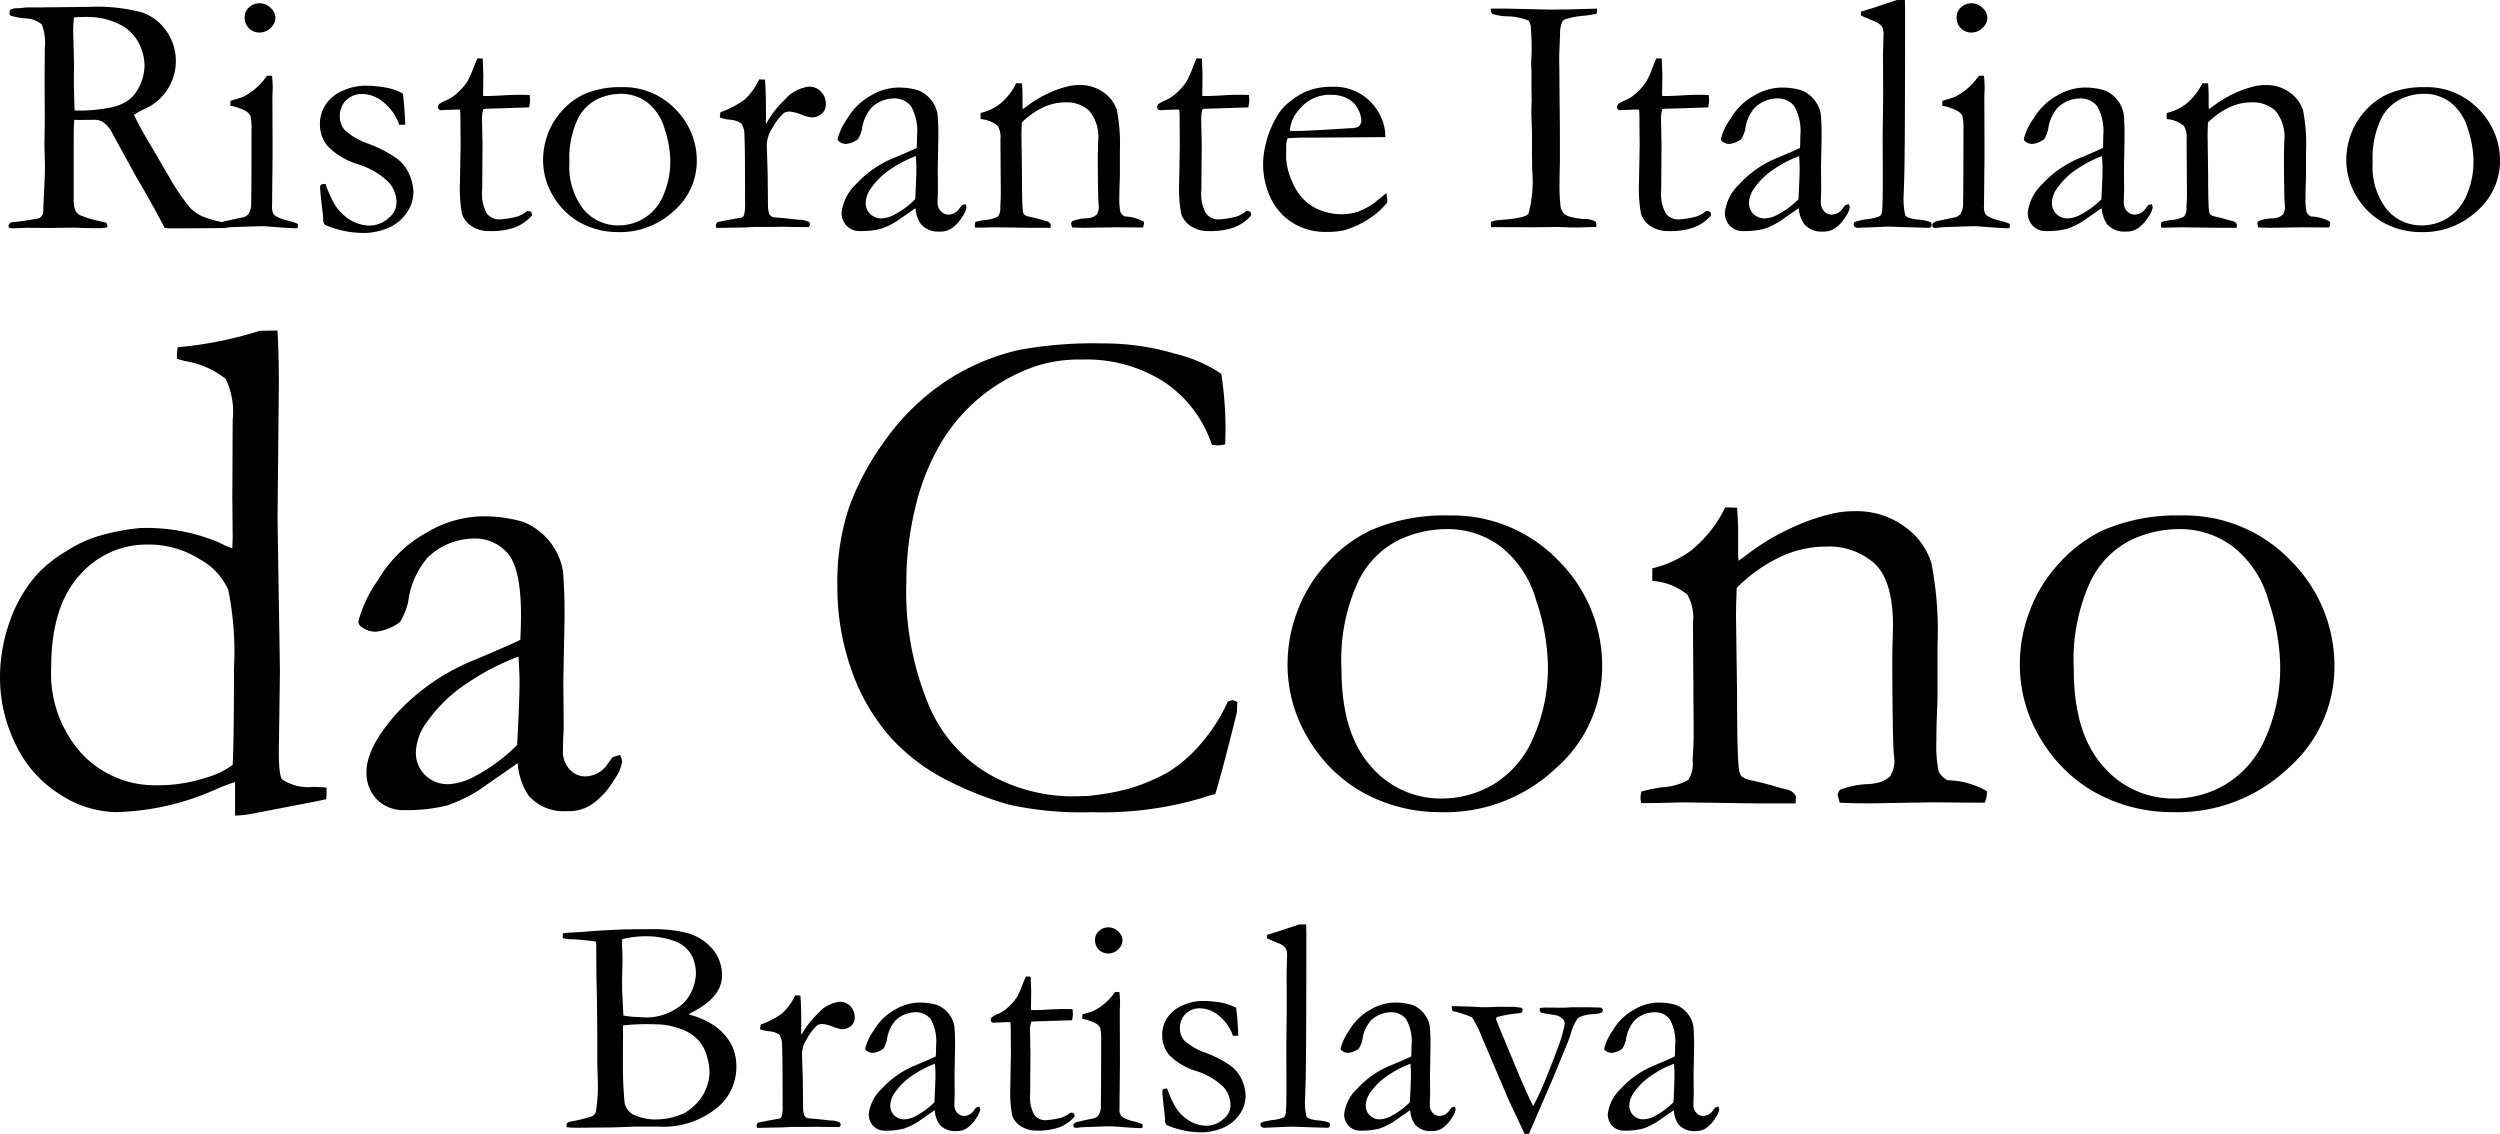
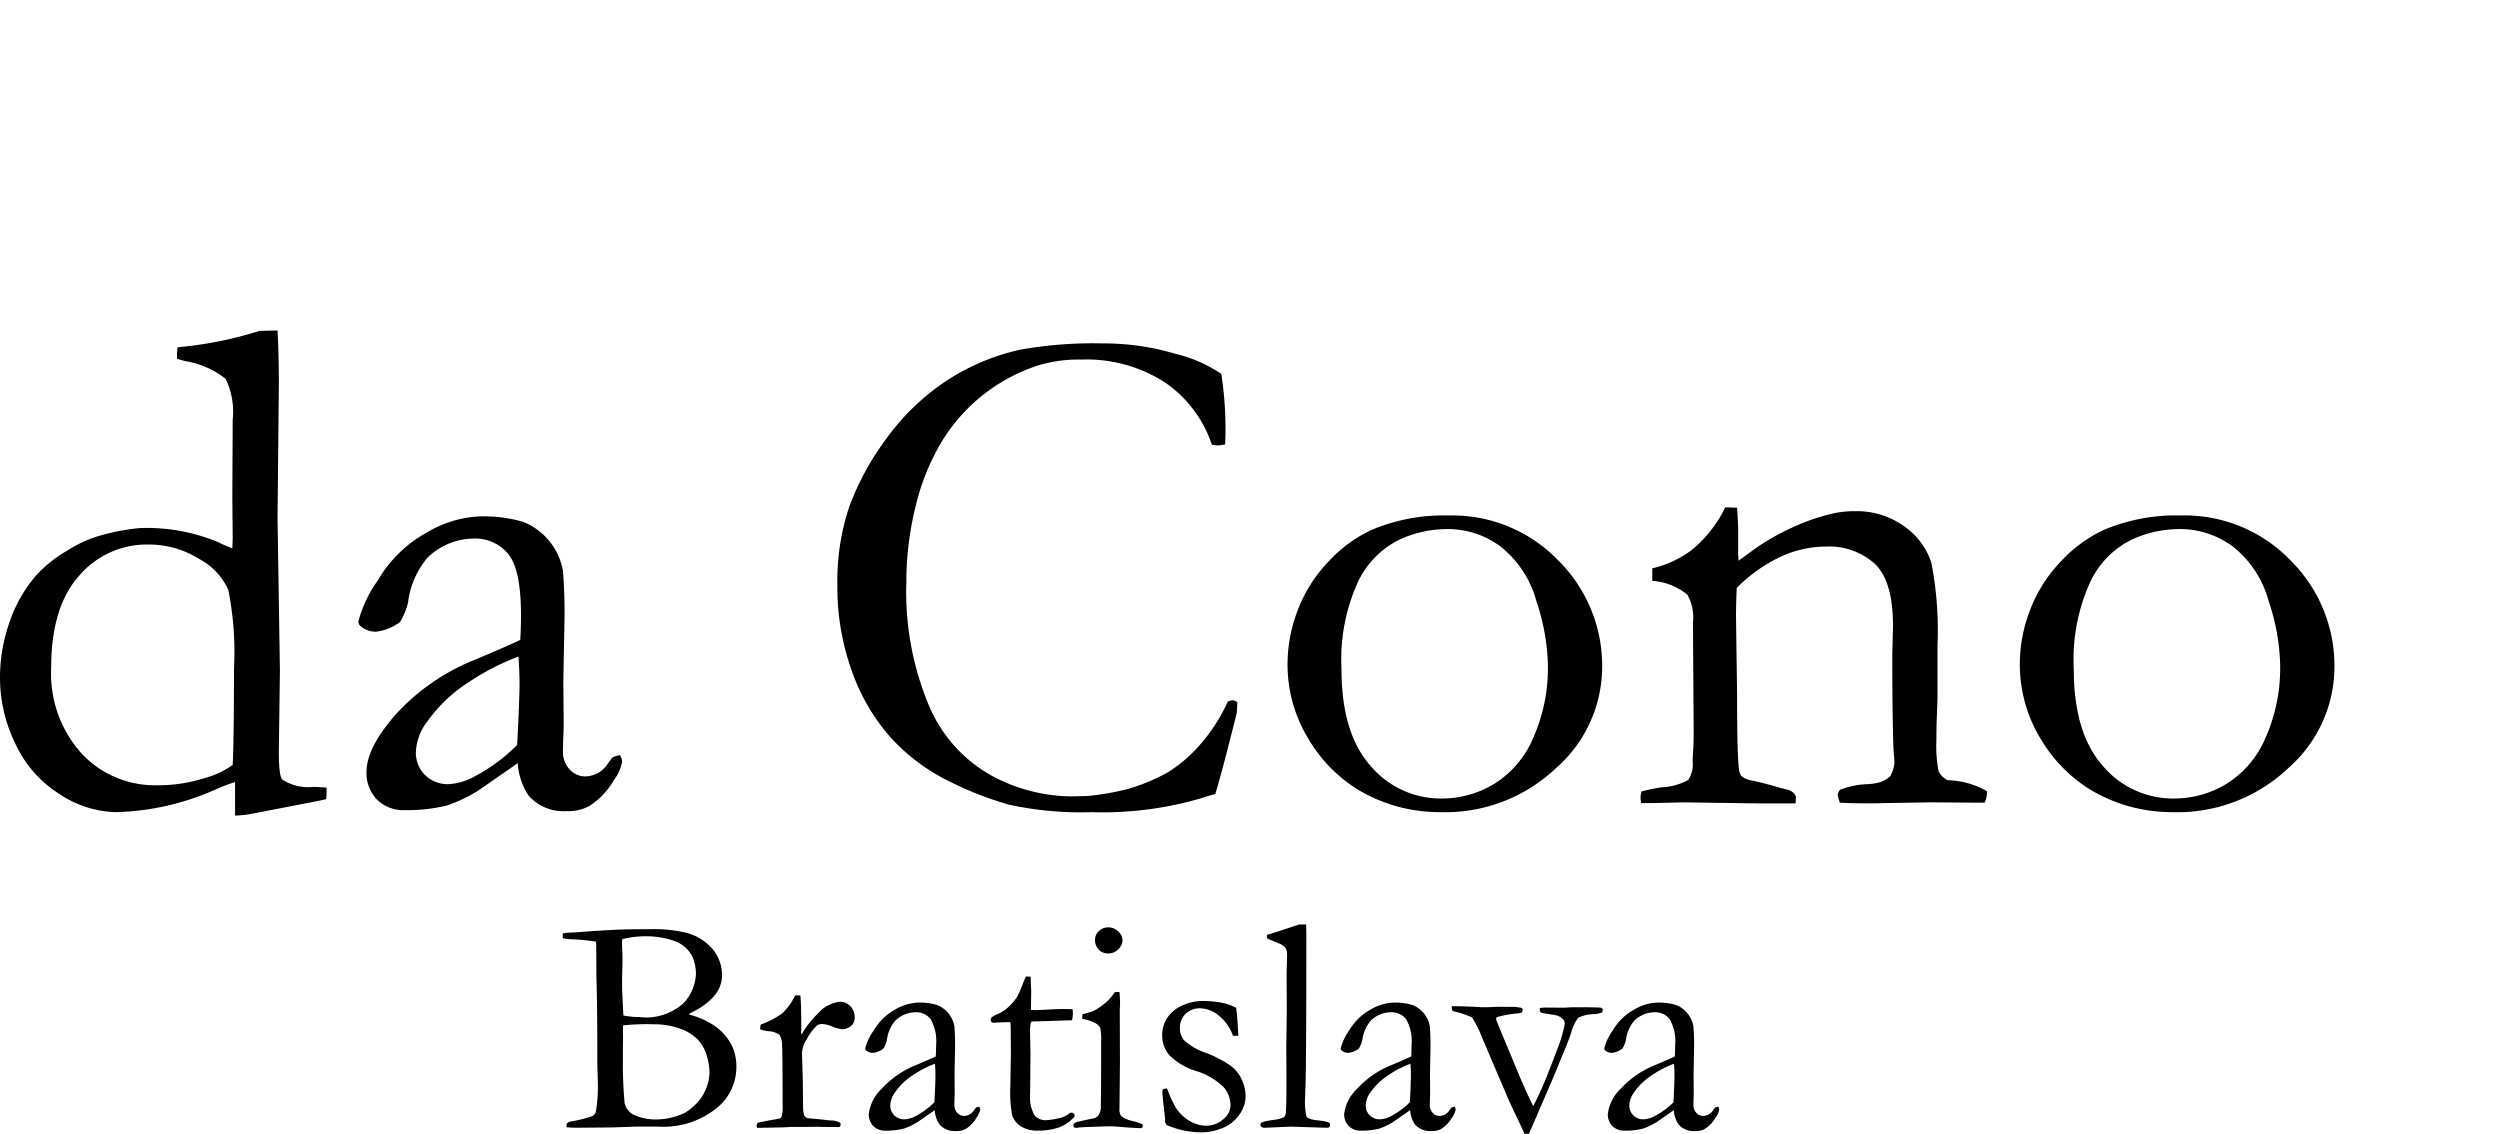
<svg xmlns="http://www.w3.org/2000/svg" viewBox="0 0 165.617 75.111">
  <title>da cono</title>
  <g id="Layer_2" data-name="Layer 2">
    <g id="Layer_1-2" data-name="Layer 1">
-       <path d="M128.666,7.008l.012-.329c.492-.143.755-.228.793-.248a4.131,4.131,0,0,0,1.61-1.397,1.341,1.341,0,0,1,.216-.023l.136.012c.031.364.043.627.043.793,0,.039-.004.209-.019.511v.599l.011,3.266-.035,3.459a.864.864,0,0,0,.135.584,2.231,2.231,0,0,0,.875.368,6.008,6.008,0,0,1,.677.216.332.332,0,0,1,.035.136.385.385,0,0,1-.058.17c-.294-.008-.67-.027-1.134-.058-.627-.054-1.041-.081-1.246-.081-.097,0-.7.019-1.815.058a5.77,5.77,0,0,0-.654.058.749.749,0,0,1-.182-.035.245.245,0,0,1-.058-.135c0-.108.073-.19.217-.252.027-.015.414-.1,1.157-.259a.739.739,0,0,0,.476-.228,1.205,1.205,0,0,0,.19-.758q.023-.871.023-4.783a4.229,4.229,0,0,0-.066-.975.884.884,0,0,0-.302-.313,3.291,3.291,0,0,0-1.037-.356m.952-5.874a.859.859,0,0,1,.29-.646.996.996,0,0,1,.697-.271,1.019,1.019,0,0,1,.735.306.908.908,0,0,1,.317.658.923.923,0,0,1-.317.665,1.023,1.023,0,0,1-.735.31.957.957,0,0,1-.704-.283A.995.995,0,0,1,129.618,1.134Zm-6.338-.112V.774c.213-.07.449-.139.704-.217.379-.12.936-.306,1.679-.557h.53q.012.545.012.627,0,9.305-.054,11.098c-.023.701-.035,1.076-.035,1.122a4.824,4.824,0,0,0,.1,1.417c.093.135.368.232.832.282a3.043,3.043,0,0,1,.824.159.161.161,0,0,1,.089.159.245.245,0,0,1-.05.178.28.28,0,0,1-.186.05c-.054,0-.449-.012-1.192-.035l-1.486-.046-1.904.081a.36.36,0,0,1-.271-.07.188.188,0,0,1-.07-.159.192.192,0,0,1,.074-.163,4.3,4.3,0,0,1,.816-.178,2.885,2.885,0,0,0,.852-.209.556.556,0,0,0,.143-.379c.027-.271.043-1.041.043-2.302L124.719,9.024l.035-2.697-.011-2.697.035-1.327a1.031,1.031,0,0,0-.124-.573,1.273,1.273,0,0,0-.534-.344C123.713,1.219,123.43,1.099,123.279,1.021Zm-4.137,12.178c.05-.96.077-1.637.077-2.032,0-.205-.012-.48-.035-.828a7.792,7.792,0,0,0-1.61.828,4.809,4.809,0,0,0-1.347,1.281,1.742,1.742,0,0,0-.364.987,1.008,1.008,0,0,0,.298.739,1.05,1.05,0,0,0,.755.294,1.986,1.986,0,0,0,.851-.251A5.711,5.711,0,0,0,119.142,13.2Zm3.332.329a.54.54,0,0,1,.066.213,1.423,1.423,0,0,1-.271.6,2.416,2.416,0,0,1-.782.828,1.378,1.378,0,0,1-.747.17,1.496,1.496,0,0,1-1.227-.499,2.118,2.118,0,0,1-.352-1.053l-1.27.882a4.985,4.985,0,0,1-1.017.488,5.368,5.368,0,0,1-1.362.151,1.206,1.206,0,0,1-.913-.348,1.23,1.23,0,0,1-.333-.89,3.089,3.089,0,0,1,.956-1.869,6.976,6.976,0,0,1,2.605-1.78c.77-.325,1.242-.534,1.416-.623.015-.251.023-.522.023-.816a3.351,3.351,0,0,0-.403-1.95,1.387,1.387,0,0,0-1.153-.511,2.171,2.171,0,0,0-1.463.611,2.732,2.732,0,0,0-.635,1.451,2.3,2.3,0,0,1-.259.634,1.574,1.574,0,0,1-.782.317.738.738,0,0,1-.453-.147.218.218,0,0,1-.116-.182,3.995,3.995,0,0,1,.631-1.331,4.146,4.146,0,0,1,1.587-1.552,3.647,3.647,0,0,1,1.671-.518,4.489,4.489,0,0,1,1.451.178,2.1,2.1,0,0,1,1.281,1.583,17.192,17.192,0,0,1,.047,1.776l-.035,1.803.012,1.316q0,.261-.012.441-.011.331-.012.487a.842.842,0,0,0,.217.604.678.678,0,0,0,.511.225.889.889,0,0,0,.735-.43l.136-.182A.948.948,0,0,1,122.474,13.529Zm-12.743-9.663.352.012.042,1.08-.019,1.393c.143.008.232.011.271.011.197,0,.569-.015,1.122-.046q.534-.035,1.021-.035c.151,0,.376.004.677.012.015.151.023.275.023.364a2.626,2.626,0,0,1-.066.464h-.193l-1.757.058-.874.023-.205.023a2.219,2.219,0,0,0-.089.658l.035,1.699-.023,2.991a2.725,2.725,0,0,0,.306,1.567,1.035,1.035,0,0,0,.886.395,6.122,6.122,0,0,0,1.111-.182,1.991,1.991,0,0,0,.67-.371h.101a.212.212,0,0,1,.163.062.218.218,0,0,1,.062.162l-.008.081a2.955,2.955,0,0,1-1.118.778,4.711,4.711,0,0,1-1.672.244,2.079,2.079,0,0,1-1.219-.34,1.53,1.53,0,0,1-.619-.805,9.34,9.34,0,0,1-.135-2.031l.046-2.55L108.609,8.358V7.902c0-.209-.008-.422-.023-.635l-.194-.011-.929.035-.089.011a.291.291,0,0,1-.19-.054.179.179,0,0,1-.062-.139.299.299,0,0,1,.085-.221,2.386,2.386,0,0,1,.515-.267,2.703,2.703,0,0,0,.689-.468,3.87,3.87,0,0,0,.662-.767,6.765,6.765,0,0,0,.387-.863C109.58,4.214,109.669,3.997,109.731,3.866Zm-10.974,10.839a1.819,1.819,0,0,1,.511-.124c1.157-.077,1.819-.213,1.985-.414a8.3,8.3,0,0,0,.248-2.906l-.012-1.192V8.823l-.046-1.374.023-.805-.012-.882V4.717l-.023-.465.023-.588c.008-.135.012-.294.012-.476,0-.476-.023-.979-.066-1.509a1.502,1.502,0,0,0-.128-.306,3.844,3.844,0,0,0-1.355-.29A3.58,3.58,0,0,1,98.857.921c-.058-.046-.093-.163-.1-.352h.952l3.003.066c.774,0,1.8-.02,3.084-.066a2.418,2.418,0,0,1-.023.341,7.483,7.483,0,0,1-.758.124,5.855,5.855,0,0,0-1.316.24.368.368,0,0,0-.213.19,1.838,1.838,0,0,0-.136.762l-.058,1.463L103.338,8.73v1.997c-.015.627-.023,1.052-.023,1.281a12.275,12.275,0,0,0,.062,1.621.95.95,0,0,0,.213.503,1.064,1.064,0,0,0,.507.244,4.33,4.33,0,0,0,.817.135,1.401,1.401,0,0,1,.805.182,1.126,1.126,0,0,1,.035.252v.089q-1.033.035-1.521.035-.285,0-1.01-.035l-1.563.023-2.663-.011H98.78Zm-13.308-6.029h.53q.58,0,3.448-.182a1.393,1.393,0,0,0,.553-.093.588.588,0,0,0,.205-.383,1.8,1.8,0,0,0-.225-.801,1.576,1.576,0,0,0-.7-.693,2.339,2.339,0,0,0-1.091-.244,2.565,2.565,0,0,0-2.109.987A2.268,2.268,0,0,0,85.449,8.676Zm6.323.406-4.543.035h-.863q-.522,0-1.068.046a2.047,2.047,0,0,0-.101.464l.012.112V9.852l-.012.557a4.448,4.448,0,0,0,.437,1.695,3.352,3.352,0,0,0,1.246,1.529,3.809,3.809,0,0,0,2.024.561,3.958,3.958,0,0,0,1.033-.159,5.16,5.16,0,0,0,1.087-.577l.816-.669.066.453c0,.054-.004.112-.008.171A4.985,4.985,0,0,1,90.607,14.546a6.166,6.166,0,0,1-1.591.716,5.647,5.647,0,0,1-1.269.101,4.047,4.047,0,0,1-1.586-.329A3.867,3.867,0,0,1,84.342,13.432,5.142,5.142,0,0,1,83.68,10.75a5.753,5.753,0,0,1,.186-1.281,6.651,6.651,0,0,1,.673-1.668,3.342,3.342,0,0,1,.805-.987,5.247,5.247,0,0,1,1.192-.758,4.411,4.411,0,0,1,1.71-.306,3.351,3.351,0,0,1,3.08,1.699,3.087,3.087,0,0,1,.445,1.474Zm-12.503-5.216.352.012L79.664,4.957l-.019,1.393c.143.008.232.011.271.011.197,0,.569-.015,1.122-.046q.534-.035,1.021-.035c.151,0,.375.004.677.012.015.151.023.275.023.364a2.626,2.626,0,0,1-.066.464h-.193l-1.757.058-.874.023-.205.023a2.22,2.22,0,0,0-.089.658l.035,1.699-.023,2.991a2.726,2.726,0,0,0,.306,1.567,1.035,1.035,0,0,0,.886.395,6.122,6.122,0,0,0,1.111-.182,1.992,1.992,0,0,0,.67-.371h.101a.212.212,0,0,1,.162.062.217.217,0,0,1,.062.162l-.008.081a2.958,2.958,0,0,1-1.118.778,4.712,4.712,0,0,1-1.672.244,2.078,2.078,0,0,1-1.219-.34,1.53,1.53,0,0,1-.619-.805,9.337,9.337,0,0,1-.135-2.031l.046-2.55-.012-1.223V7.902c0-.209-.008-.422-.023-.635l-.194-.011-.929.035-.089.011a.291.291,0,0,1-.19-.054.179.179,0,0,1-.062-.139.298.298,0,0,1,.085-.221,2.375,2.375,0,0,1,.515-.267,2.709,2.709,0,0,0,.689-.468,3.872,3.872,0,0,0,.662-.767,6.749,6.749,0,0,0,.387-.863C79.118,4.214,79.207,3.997,79.269,3.866Zm-14.662,10.839a6.516,6.516,0,0,1,.658-.136,1.943,1.943,0,0,0,.855-.236.922.922,0,0,0,.143-.627l.023-.406c.008-.151.012-.344.012-.576l-.023-3.483a1.5,1.5,0,0,0-.182-.906,2.002,2.002,0,0,0-1.134-.445V7.484a3.433,3.433,0,0,0,1.269-.588,4.066,4.066,0,0,0,1.092-1.385l.383.012c.023.356.035.607.035.758v.751l.011.205c.089-.062.198-.139.317-.228A7.228,7.228,0,0,1,69.459,6.176,6.554,6.554,0,0,1,70.729,5.727a3.121,3.121,0,0,1,.793-.093,2.608,2.608,0,0,1,1.602.499,2.279,2.279,0,0,1,.867,1.176,11.559,11.559,0,0,1,.197,2.678V11.702c0,.046-.008.197-.016.453-.011.256-.019.553-.019.886a4.285,4.285,0,0,0,.07,1.006.638.638,0,0,0,.294.294,2.7,2.7,0,0,1,1.269.352v.093a.78.78,0,0,1-.07.283h-.213L74.006,15.057l-1.474.023c-.542.016-1.045.012-1.505-.012l-.07-.24a.367.367,0,0,1,.078-.178,2.71,2.71,0,0,1,.863-.182A1.832,1.832,0,0,0,72.35,14.399a1.189,1.189,0,0,0,.306-.182,1.052,1.052,0,0,0,.139-.453c0-.054-.008-.159-.023-.317-.023-.348-.039-1.211-.046-2.596v-.588l.023-.909a2.732,2.732,0,0,0-.588-2.016,2.211,2.211,0,0,0-1.579-.557,3.494,3.494,0,0,0-1.486.337,4.967,4.967,0,0,0-1.405,1.002q-.023.545-.023.929l.035,2.507q0,1.962.058,2.403a.531.531,0,0,0,.078.248.72.72,0,0,0,.364.147c.182.038.391.093.631.159.236.07.395.112.468.128a.414.414,0,0,1,.306.224l-.012.228h-1.188L65.957,15.057c-.569.015-.925.023-1.076.023H64.595l-.019-.147A1.041,1.041,0,0,1,64.607,14.705Zm-3.978-1.505c.05-.96.077-1.637.077-2.032,0-.205-.012-.48-.035-.828a7.78,7.78,0,0,0-1.61.828,4.808,4.808,0,0,0-1.347,1.281,1.741,1.741,0,0,0-.364.987,1.007,1.007,0,0,0,.298.739,1.05,1.05,0,0,0,.754.294,1.987,1.987,0,0,0,.852-.251A5.712,5.712,0,0,0,60.629,13.2Zm3.332.329a.546.546,0,0,1,.066.213,1.424,1.424,0,0,1-.271.6,2.417,2.417,0,0,1-.782.828,1.378,1.378,0,0,1-.747.17A1.495,1.495,0,0,1,61,14.84a2.117,2.117,0,0,1-.352-1.053l-1.269.882a4.991,4.991,0,0,1-1.018.488,5.367,5.367,0,0,1-1.362.151,1.207,1.207,0,0,1-.913-.348,1.231,1.231,0,0,1-.333-.89,3.089,3.089,0,0,1,.956-1.869A6.977,6.977,0,0,1,59.313,10.421c.77-.325,1.242-.534,1.416-.623.015-.251.023-.522.023-.816a3.352,3.352,0,0,0-.402-1.95,1.388,1.388,0,0,0-1.153-.511,2.172,2.172,0,0,0-1.463.611A2.734,2.734,0,0,0,57.099,8.583a2.29,2.29,0,0,1-.259.634,1.572,1.572,0,0,1-.782.317.739.739,0,0,1-.453-.147.218.218,0,0,1-.116-.182,4.003,4.003,0,0,1,.631-1.331,4.146,4.146,0,0,1,1.587-1.552,3.646,3.646,0,0,1,1.672-.518A4.491,4.491,0,0,1,60.83,5.982a2.101,2.101,0,0,1,1.281,1.583,17.249,17.249,0,0,1,.047,1.776l-.035,1.803.012,1.316q0,.261-.012.441-.012.331-.012.487a.842.842,0,0,0,.217.604.678.678,0,0,0,.511.225.889.889,0,0,0,.735-.43l.135-.182A.949.949,0,0,1,63.96,13.529ZM47.464,15.103l-.046-.147a.525.525,0,0,1,.104-.24l.67-.135.94-.17a.332.332,0,0,0,.159-.159,3.055,3.055,0,0,0,.066-.875q0-3.854-.042-4.446a1.319,1.319,0,0,0-.205-.755,1.619,1.619,0,0,0-.817-.252,2.567,2.567,0,0,1-.611-.147l.046-.34a6.593,6.593,0,0,0,1.598-.836,4.352,4.352,0,0,0,.964-1.339l.383.012c.046.375.07,1.215.07,2.515l-.012.194a1.568,1.568,0,0,0,.023.216A6.533,6.533,0,0,1,51.829,6.76l.259-.263a1.699,1.699,0,0,1,.31-.283,2.696,2.696,0,0,1,1.176-.476,1.084,1.084,0,0,1,.816.333,1.151,1.151,0,0,1,.317.824.789.789,0,0,1-.224.6A1.01,1.01,0,0,1,53.779,7.778a2.618,2.618,0,0,1-.716-.194,2.692,2.692,0,0,0-.7-.189.717.717,0,0,0-.445.101,3.905,3.905,0,0,0-.77,1.022,2.095,2.095,0,0,0-.352,1.064l.058,1.869.023,2.244a1.818,1.818,0,0,0,.089.499.684.684,0,0,0,.228.194c.817.069,1.3.116,1.451.147.104.008.186.015.24.023a1.413,1.413,0,0,1,.677.135.186.186,0,0,1,.104.17.324.324,0,0,1-.093.182l-1.258-.012-.476-.012-.693.012h-1.157l-.623.035Zm-6.474-.17a3.266,3.266,0,0,0,1.66-.464,3.217,3.217,0,0,0,1.277-1.494,5.574,5.574,0,0,0,.476-2.372,6.924,6.924,0,0,0-.371-2.055,3.381,3.381,0,0,0-1.134-1.749A2.856,2.856,0,0,0,41.102,6.215a3.657,3.657,0,0,0-1.525.352,2.901,2.901,0,0,0-1.316,1.347,6.06,6.06,0,0,0-.538,2.837,4.598,4.598,0,0,0,.937,3.123A2.976,2.976,0,0,0,40.99,14.933Zm-5.011-4.423a4.834,4.834,0,0,1,.321-1.649,4.629,4.629,0,0,1,.983-1.575A4.507,4.507,0,0,1,38.676,6.249a5.999,5.999,0,0,1,2.519-.476,4.758,4.758,0,0,1,3.541,1.451,4.807,4.807,0,0,1,1.424,3.491,4.369,4.369,0,0,1-1.494,3.235,5.219,5.219,0,0,1-3.769,1.424,5.125,5.125,0,0,1-2.651-.735,4.798,4.798,0,0,1-1.598-1.644A4.632,4.632,0,0,1,35.978,10.51ZM31.625,3.866l.352.012L32.02,4.957l-.019,1.393c.143.008.232.011.271.011.197,0,.569-.015,1.122-.046q.534-.035,1.021-.035c.151,0,.376.004.677.012.016.151.023.275.023.364a2.653,2.653,0,0,1-.066.464h-.193l-1.757.058-.874.023-.205.023a2.212,2.212,0,0,0-.089.658l.035,1.699-.023,2.991a2.726,2.726,0,0,0,.306,1.567,1.035,1.035,0,0,0,.886.395,6.118,6.118,0,0,0,1.11-.182,1.994,1.994,0,0,0,.67-.371H35.015a.212.212,0,0,1,.163.062.217.217,0,0,1,.062.162l-.008.081a2.957,2.957,0,0,1-1.119.778,4.71,4.71,0,0,1-1.671.244,2.079,2.079,0,0,1-1.219-.34,1.53,1.53,0,0,1-.619-.805,9.344,9.344,0,0,1-.136-2.031l.047-2.55-.012-1.223V7.902c0-.209-.008-.422-.023-.635l-.194-.011-.929.035-.089.011a.29.29,0,0,1-.189-.054.18.18,0,0,1-.062-.139.298.298,0,0,1,.085-.221,2.378,2.378,0,0,1,.515-.267,2.708,2.708,0,0,0,.689-.468,3.881,3.881,0,0,0,.662-.767,6.824,6.824,0,0,0,.387-.863C31.474,4.214,31.563,3.997,31.625,3.866ZM21.56,12.189a8.446,8.446,0,0,0,.634,1.393,3.172,3.172,0,0,0,1.03,1.002,2.499,2.499,0,0,0,1.304.36,1.94,1.94,0,0,0,1.281-.557,1.281,1.281,0,0,0,.456-.975,2.04,2.04,0,0,0-.534-1.359,5.124,5.124,0,0,0-2.024-1.176,4.677,4.677,0,0,1-2.001-1.196,2.245,2.245,0,0,1-.511-1.451,2.287,2.287,0,0,1,.418-1.358A2.58,2.58,0,0,1,22.771,5.982a3.61,3.61,0,0,1,1.362-.302,7.706,7.706,0,0,1,1.443.124,3.715,3.715,0,0,1,1.107.387c.062.387.108.952.147,1.699l.023.364c-.097.008-.182.012-.248.012h-.159a3.251,3.251,0,0,0-1.041-1.49,2.219,2.219,0,0,0-1.378-.549,1.49,1.49,0,0,0-1.099.414A1.453,1.453,0,0,0,22.512,7.724a1.347,1.347,0,0,0,.34.905,4.575,4.575,0,0,0,1.59.906,8.45,8.45,0,0,1,1.827.948,2.627,2.627,0,0,1,.843,1.06,2.966,2.966,0,0,1,.275,1.188,2.371,2.371,0,0,1-.519,1.463,2.747,2.747,0,0,1-1.292.96,4.147,4.147,0,0,1-1.385.279,6.506,6.506,0,0,1-2.655-.534.443.443,0,0,1-.124-.34c0-.066-.008-.178-.023-.329-.12-1.017-.182-1.625-.182-1.815a.211.211,0,0,1,.058-.178A.55.55,0,0,1,21.56,12.189ZM15.256,7.008l.012-.329c.492-.143.755-.228.794-.248a4.135,4.135,0,0,0,1.61-1.397,1.34,1.34,0,0,1,.217-.023l.135.012c.031.364.043.627.043.793,0,.039-.004.209-.02.511v.599l.012,3.266-.035,3.459a.866.866,0,0,0,.135.584,2.236,2.236,0,0,0,.875.368,6.004,6.004,0,0,1,.677.216.335.335,0,0,1,.035.136.38.38,0,0,1-.058.17c-.294-.008-.669-.027-1.134-.058-.627-.054-1.041-.081-1.246-.081-.097,0-.7.019-1.815.058a5.779,5.779,0,0,0-.654.058.747.747,0,0,1-.182-.035.245.245,0,0,1-.058-.135c0-.108.074-.19.217-.252.027-.015.414-.1,1.157-.259a.739.739,0,0,0,.476-.228,1.206,1.206,0,0,0,.19-.758q.023-.871.023-4.783a4.237,4.237,0,0,0-.066-.975.883.883,0,0,0-.302-.313A3.291,3.291,0,0,0,15.256,7.008Zm.952-5.874a.86.86,0,0,1,.29-.646.997.997,0,0,1,.697-.271,1.019,1.019,0,0,1,.735.306.907.907,0,0,1,.317.658.923.923,0,0,1-.317.665,1.022,1.022,0,0,1-.735.31.958.958,0,0,1-.704-.283A.996.996,0,0,1,16.208,1.134ZM4.94,7.314c.205.008.356.012.453.012a10.739,10.739,0,0,0,1.881-.194,3.092,3.092,0,0,0,1.215-.48A2.527,2.527,0,0,0,9.266,5.657a3.165,3.165,0,0,0,.309-1.358,3.324,3.324,0,0,0-.487-1.633A2.84,2.84,0,0,0,7.827,1.567a4.787,4.787,0,0,0-2.14-.445c-.201,0-.468.012-.793.035-.031.395-.047.697-.047.91L4.905,4.183l-.012.875C4.893,5.646,4.909,6.4,4.94,7.314ZM.722,14.728a16.658,16.658,0,0,0,1.869-.271.596.596,0,0,0,.275-.34v-.124c0-.19.031-.874.089-2.055q.023-.5.023-.975L2.943,9.616l.023-1.532L2.955,5.24l.012-2.039a3.387,3.387,0,0,0-.197-1.579A1.715,1.715,0,0,0,1.685,1.219a4.99,4.99,0,0,1-.964-.174A.194.194,0,0,1,.633.863.975.975,0,0,1,.663.658.937.937,0,0,1,1.186.546c.039,0,.143-.008.314-.027A4.212,4.212,0,0,1,1.979.488h.932l2.98-.031A11.603,11.603,0,0,1,9.436.828,3.304,3.304,0,0,1,11.05,2.094a3.47,3.47,0,0,1-1.587,5.174,6.281,6.281,0,0,0-.588.341A21.833,21.833,0,0,0,9.951,9.57l1.44,2.473A13.842,13.842,0,0,0,12.582,13.749a2.722,2.722,0,0,0,.797.573,6.814,6.814,0,0,0,1.583.429,1.805,1.805,0,0,1,.012.182,1.55,1.55,0,0,1-.012.17c-1.037.015-2.248.023-3.641.023q-.145,0-.406-.023-.807-1.544-1.892-3.39L7.343,8.652a2.046,2.046,0,0,0-.561-.596,1.204,1.204,0,0,0-.584-.12l-.964.012-.317-.012q-.035.366-.035,1.486v3.877A2.037,2.037,0,0,0,4.974,13.9a.724.724,0,0,0,.31.348A6.871,6.871,0,0,0,6.561,14.639l.464.112a.464.464,0,0,1,.089.306,2.626,2.626,0,0,1-.429.058q-1.022,0-1.44-.023c-.143-.008-.259-.012-.352-.012L3.353,15.103,1.844,15.092c-.065,0-.41.012-1.029.035l-.228-.046L.563,14.968C.563,14.898.617,14.821.722,14.728Z" />
-       <path d="M160.447,14.933a3.268,3.268,0,0,0,1.66-.464,3.218,3.218,0,0,0,1.277-1.494,5.571,5.571,0,0,0,.476-2.372,6.91,6.91,0,0,0-.371-2.055,3.38,3.38,0,0,0-1.134-1.749,2.857,2.857,0,0,0-1.795-.585,3.655,3.655,0,0,0-1.525.352,2.9,2.9,0,0,0-1.316,1.347,6.057,6.057,0,0,0-.538,2.837,4.599,4.599,0,0,0,.936,3.123,2.977,2.977,0,0,0,2.33,1.06m-5.011-4.423a4.836,4.836,0,0,1,.321-1.649,4.635,4.635,0,0,1,.983-1.575,4.508,4.508,0,0,1,1.393-1.037,6,6,0,0,1,2.519-.476,4.757,4.757,0,0,1,3.541,1.451,4.806,4.806,0,0,1,1.424,3.491,4.369,4.369,0,0,1-1.494,3.235,5.218,5.218,0,0,1-3.769,1.424,5.123,5.123,0,0,1-2.651-.735,4.793,4.793,0,0,1-1.598-1.644A4.632,4.632,0,0,1,155.436,10.51Zm-12.248,4.195a6.534,6.534,0,0,1,.658-.136,1.945,1.945,0,0,0,.855-.236.922.922,0,0,0,.143-.627l.023-.406c.007-.151.011-.344.011-.576l-.023-3.483a1.502,1.502,0,0,0-.182-.906,2.002,2.002,0,0,0-1.134-.445V7.484a3.436,3.436,0,0,0,1.269-.588,4.068,4.068,0,0,0,1.091-1.385l.383.012c.023.356.035.607.035.758v.751l.012.205c.089-.062.197-.139.317-.228a7.228,7.228,0,0,1,1.393-.832,6.547,6.547,0,0,1,1.269-.449,3.123,3.123,0,0,1,.793-.093,2.607,2.607,0,0,1,1.602.499,2.277,2.277,0,0,1,.867,1.176,11.549,11.549,0,0,1,.197,2.678V11.702c0,.046-.008.197-.015.453-.012.256-.019.553-.019.886a4.298,4.298,0,0,0,.07,1.006.639.639,0,0,0,.294.294,2.698,2.698,0,0,1,1.269.352v.093a.777.777,0,0,1-.07.283h-.213l-1.498-.012-1.474.023c-.542.016-1.045.012-1.505-.012l-.07-.24a.368.368,0,0,1,.077-.178,2.711,2.711,0,0,1,.863-.182,1.829,1.829,0,0,0,.453-.07,1.185,1.185,0,0,0,.306-.182,1.056,1.056,0,0,0,.139-.453c0-.054-.008-.159-.023-.317-.023-.348-.039-1.211-.046-2.596v-.588l.023-.909a2.732,2.732,0,0,0-.588-2.016,2.21,2.21,0,0,0-1.579-.557,3.493,3.493,0,0,0-1.486.337,4.963,4.963,0,0,0-1.405,1.002q-.024.545-.023.929l.035,2.507q0,1.962.058,2.403a.53.53,0,0,0,.078.248.718.718,0,0,0,.364.147c.182.038.391.093.631.159.236.07.395.112.468.128a.414.414,0,0,1,.306.224l-.011.228h-1.188l-2.45-.035c-.569.015-.925.023-1.076.023h-.286l-.02-.147A1.041,1.041,0,0,1,143.188,14.705Zm-3.978-1.505c.05-.96.077-1.637.077-2.032,0-.205-.011-.48-.035-.828a7.791,7.791,0,0,0-1.61.828,4.805,4.805,0,0,0-1.347,1.281,1.741,1.741,0,0,0-.364.987,1.007,1.007,0,0,0,.298.739,1.05,1.05,0,0,0,.755.294,1.986,1.986,0,0,0,.851-.251A5.717,5.717,0,0,0,139.211,13.2Zm3.332.329a.539.539,0,0,1,.066.213,1.422,1.422,0,0,1-.271.6,2.417,2.417,0,0,1-.782.828,1.379,1.379,0,0,1-.747.17,1.495,1.495,0,0,1-1.227-.499,2.118,2.118,0,0,1-.352-1.053l-1.269.882a4.989,4.989,0,0,1-1.018.488,5.367,5.367,0,0,1-1.362.151,1.206,1.206,0,0,1-.913-.348,1.23,1.23,0,0,1-.333-.89,3.089,3.089,0,0,1,.956-1.869,6.976,6.976,0,0,1,2.605-1.78c.77-.325,1.242-.534,1.416-.623.015-.251.023-.522.023-.816a3.347,3.347,0,0,0-.403-1.95,1.387,1.387,0,0,0-1.153-.511,2.171,2.171,0,0,0-1.463.611A2.734,2.734,0,0,0,135.681,8.583a2.299,2.299,0,0,1-.259.634,1.574,1.574,0,0,1-.782.317.738.738,0,0,1-.453-.147.218.218,0,0,1-.116-.182,3.992,3.992,0,0,1,.631-1.331,4.146,4.146,0,0,1,1.587-1.552,3.647,3.647,0,0,1,1.672-.518,4.489,4.489,0,0,1,1.451.178,2.1,2.1,0,0,1,1.281,1.583,17.192,17.192,0,0,1,.047,1.776l-.035,1.803.012,1.316q0,.261-.012.441-.011.331-.012.487a.842.842,0,0,0,.217.604.678.678,0,0,0,.511.225.889.889,0,0,0,.735-.43l.136-.182A.95.95,0,0,1,142.542,13.529Z" />
      <path d="M144.066,52.899a6.688,6.688,0,0,0,3.398-.951,6.587,6.587,0,0,0,2.614-3.058,11.401,11.401,0,0,0,.975-4.856,14.15,14.15,0,0,0-.76-4.206,6.929,6.929,0,0,0-2.321-3.581,5.847,5.847,0,0,0-3.676-1.196,7.483,7.483,0,0,0-3.121.721A5.934,5.934,0,0,0,138.482,38.53a12.395,12.395,0,0,0-1.101,5.806q0,4.218,1.917,6.392a6.093,6.093,0,0,0,4.768,2.171m-10.258-9.054a9.895,9.895,0,0,1,.657-3.375,9.476,9.476,0,0,1,2.012-3.224,9.224,9.224,0,0,1,2.852-2.123,12.275,12.275,0,0,1,5.157-.975,9.736,9.736,0,0,1,7.248,2.971,9.836,9.836,0,0,1,2.915,7.145,8.942,8.942,0,0,1-3.058,6.622,10.683,10.683,0,0,1-7.716,2.915,10.489,10.489,0,0,1-5.426-1.505,9.817,9.817,0,0,1-3.271-3.367A9.479,9.479,0,0,1,133.808,43.845ZM108.737,52.432a13.295,13.295,0,0,1,1.347-.277,3.978,3.978,0,0,0,1.751-.483,1.885,1.885,0,0,0,.293-1.283l.048-.832c.016-.309.024-.705.024-1.181l-.047-7.129a3.067,3.067,0,0,0-.372-1.854,4.097,4.097,0,0,0-2.321-.911v-.832a7.031,7.031,0,0,0,2.598-1.204,8.328,8.328,0,0,0,2.234-2.836l.784.024c.048.729.071,1.244.071,1.553v1.537l.024.42c.182-.127.404-.285.65-.467a14.805,14.805,0,0,1,2.852-1.703,13.453,13.453,0,0,1,2.598-.919,6.395,6.395,0,0,1,1.624-.19,5.337,5.337,0,0,1,3.279,1.022,4.66,4.66,0,0,1,1.775,2.408,23.647,23.647,0,0,1,.404,5.481v3.509c0,.095-.016.404-.032.927-.024.523-.04,1.133-.04,1.814a8.823,8.823,0,0,0,.142,2.059,1.313,1.313,0,0,0,.602.602,5.522,5.522,0,0,1,2.598.721v.19a1.599,1.599,0,0,1-.142.578h-.436l-3.066-.024-3.018.048c-1.109.032-2.139.024-3.081-.024l-.143-.491a.748.748,0,0,1,.158-.364,5.53,5.53,0,0,1,1.767-.372,3.76,3.76,0,0,0,.927-.143,2.409,2.409,0,0,0,.626-.372,2.156,2.156,0,0,0,.286-.927c0-.111-.016-.325-.048-.649-.048-.713-.079-2.479-.095-5.315V43.338l.048-1.861c0-1.996-.404-3.367-1.204-4.127a4.522,4.522,0,0,0-3.232-1.141,7.152,7.152,0,0,0-3.042.689,10.19,10.19,0,0,0-2.876,2.052q-.047,1.117-.047,1.901l.071,5.133q0,4.016.119,4.919a1.082,1.082,0,0,0,.158.507,1.475,1.475,0,0,0,.745.301c.372.079.8.19,1.291.325.483.143.808.23.959.262a.847.847,0,0,1,.626.459l-.023.467h-2.432l-5.014-.071c-1.165.032-1.893.048-2.202.048h-.586l-.039-.301A2.108,2.108,0,0,1,108.737,52.432Zm-13.181.467a6.688,6.688,0,0,0,3.398-.951,6.587,6.587,0,0,0,2.614-3.058,11.398,11.398,0,0,0,.975-4.856,14.157,14.157,0,0,0-.761-4.206,6.928,6.928,0,0,0-2.321-3.581,5.847,5.847,0,0,0-3.675-1.196,7.482,7.482,0,0,0-3.121.721A5.936,5.936,0,0,0,89.971,38.53a12.398,12.398,0,0,0-1.101,5.806q0,4.218,1.917,6.392A6.093,6.093,0,0,0,95.556,52.899Zm-10.258-9.054a9.892,9.892,0,0,1,.657-3.375A9.479,9.479,0,0,1,87.967,37.247a9.223,9.223,0,0,1,2.851-2.123,12.276,12.276,0,0,1,5.157-.975,9.737,9.737,0,0,1,7.248,2.971,9.837,9.837,0,0,1,2.915,7.145,8.942,8.942,0,0,1-3.058,6.622,10.682,10.682,0,0,1-7.716,2.915,10.487,10.487,0,0,1-5.426-1.505,9.815,9.815,0,0,1-3.272-3.367A9.479,9.479,0,0,1,85.297,43.845ZM80.909,24.77a24.208,24.208,0,0,1,.277,3.668q0,.368-.024.998a2.489,2.489,0,0,1-.491.071,2.291,2.291,0,0,1-.388-.047,8.107,8.107,0,0,0-3.185-4.175,9.583,9.583,0,0,0-5.45-1.465,9.254,9.254,0,0,0-2.899.396,11.723,11.723,0,0,0-6.337,4.998,15.128,15.128,0,0,0-1.735,4.246,20.768,20.768,0,0,0-.634,5.094,19.477,19.477,0,0,0,1.505,8.207,9.525,9.525,0,0,0,4.135,4.618,11.269,11.269,0,0,0,5.291,1.378l1.085-.024a17.63,17.63,0,0,0,2.535-.435,12.154,12.154,0,0,0,2.796-1.149,9.385,9.385,0,0,0,2.155-1.869,11.621,11.621,0,0,0,1.798-2.812l.285-.087a.732.732,0,0,1,.341.135c-.016.372-.024.61-.04.721q-.974,3.921-1.418,5.362c-.245.063-.554.151-.927.277a23.131,23.131,0,0,1-7.264.927,22.317,22.317,0,0,1-5.489-.499A22.718,22.718,0,0,1,62.864,51.751a12.982,12.982,0,0,1-3.771-2.796,13.159,13.159,0,0,1-2.622-4.396,16.381,16.381,0,0,1-.998-5.791,15.537,15.537,0,0,1,.784-5.189,17.981,17.981,0,0,1,2.44-4.492,15.481,15.481,0,0,1,3.89-3.786,14.697,14.697,0,0,1,4.975-2.131,27.368,27.368,0,0,1,5.458-.42,16.685,16.685,0,0,1,4.848.689A9.202,9.202,0,0,1,80.909,24.77ZM34.26,49.351c.103-1.965.158-3.351.158-4.159,0-.42-.024-.982-.071-1.695a15.96,15.96,0,0,0-3.295,1.695,9.85,9.85,0,0,0-2.757,2.622,3.563,3.563,0,0,0-.745,2.02,2.061,2.061,0,0,0,.61,1.513,2.148,2.148,0,0,0,1.545.602,4.065,4.065,0,0,0,1.743-.515A11.696,11.696,0,0,0,34.26,49.351Zm6.82.673a1.11,1.11,0,0,1,.135.436,2.918,2.918,0,0,1-.554,1.228,4.949,4.949,0,0,1-1.6,1.695,2.817,2.817,0,0,1-1.529.349,3.062,3.062,0,0,1-2.511-1.022,4.333,4.333,0,0,1-.721-2.155l-2.598,1.806a10.205,10.205,0,0,1-2.083.998,10.983,10.983,0,0,1-2.788.309A2.472,2.472,0,0,1,24.96,52.955a2.52,2.52,0,0,1-.681-1.822q0-1.604,1.956-3.826a14.287,14.287,0,0,1,5.331-3.644c1.577-.665,2.543-1.093,2.899-1.275.032-.515.048-1.069.048-1.671q0-2.947-.824-3.992A2.839,2.839,0,0,0,31.329,35.678a4.445,4.445,0,0,0-2.994,1.251,5.593,5.593,0,0,0-1.299,2.971,4.691,4.691,0,0,1-.531,1.299,3.215,3.215,0,0,1-1.6.649,1.51,1.51,0,0,1-.927-.301.446.446,0,0,1-.238-.372,8.184,8.184,0,0,1,1.291-2.725,8.479,8.479,0,0,1,3.248-3.176,7.462,7.462,0,0,1,3.422-1.061,9.187,9.187,0,0,1,2.971.364A4.298,4.298,0,0,1,37.294,37.817a35.296,35.296,0,0,1,.095,3.636l-.071,3.692.024,2.693q0,.535-.024.903-.024.677-.024.998a1.725,1.725,0,0,0,.444,1.236,1.389,1.389,0,0,0,1.046.459,1.82,1.82,0,0,0,1.505-.879l.277-.372A1.983,1.983,0,0,1,41.08,50.024ZM15.415,50.674q.083-1.557.087-6.409a20.75,20.75,0,0,0-.38-5.188,4.31,4.31,0,0,0-1.917-2.044,6.308,6.308,0,0,0-3.43-.959,5.874,5.874,0,0,0-4.531,2.067q-1.853,2.056-1.854,6.099a7.913,7.913,0,0,0,2.004,5.664A6.624,6.624,0,0,0,10.401,52.02a10.014,10.014,0,0,0,3.129-.467A5.811,5.811,0,0,0,15.415,50.674Zm-.024-14.346.024-.673-.024-2.717.024-5.125a5.01,5.01,0,0,0-.467-2.717A5.85,5.85,0,0,0,12.231,23.915c-.103-.032-.277-.079-.507-.143v-.254a3.093,3.093,0,0,1,.048-.515,25.326,25.326,0,0,0,5.426-1.085l1.188-.024c.055,1.054.087,2.226.087,3.525l-.087,8.935L18.544,44.423l-.072,5.363c0,1.101.079,1.719.238,1.861a3.125,3.125,0,0,0,2.036.483c.222,0,.515.016.887.047v.42a2.886,2.886,0,0,1-.024.348c-.483.103-.974.206-1.489.301l-3.359.649a6.59,6.59,0,0,1-1.188.134V51.806a12.648,12.648,0,0,0-1.228.467,17.222,17.222,0,0,1-6.662,1.529,7.012,7.012,0,0,1-3.739-1.196,7.818,7.818,0,0,1-2.923-3.327A10.008,10.008,0,0,1,0,44.915a11.034,11.034,0,0,1,.673-3.818,9.218,9.218,0,0,1,1.766-3.026A8.489,8.489,0,0,1,4.412,36.502a8.287,8.287,0,0,1,2.115-.99,14.468,14.468,0,0,1,2.756-.531,12.411,12.411,0,0,1,5.157.927A9.022,9.022,0,0,0,15.391,36.328Z" />
      <path d="M110.861,73.019c.045-.856.069-1.46.069-1.812,0-.183-.01-.428-.031-.739a6.943,6.943,0,0,0-1.436.739,4.287,4.287,0,0,0-1.201,1.143,1.552,1.552,0,0,0-.324.88.899.899,0,0,0,.266.66.936.936,0,0,0,.674.262,1.778,1.778,0,0,0,.759-.224,5.098,5.098,0,0,0,1.225-.908m2.973.294a.481.481,0,0,1,.059.19,1.27,1.27,0,0,1-.242.535,2.152,2.152,0,0,1-.697.739,1.228,1.228,0,0,1-.666.152,1.334,1.334,0,0,1-1.094-.445,1.887,1.887,0,0,1-.314-.939l-1.132.787a4.45,4.45,0,0,1-.908.435,4.78,4.78,0,0,1-1.216.135,1.078,1.078,0,0,1-.815-.311,1.098,1.098,0,0,1-.297-.794,2.754,2.754,0,0,1,.853-1.668A6.224,6.224,0,0,1,109.687,70.54c.687-.29,1.108-.476,1.264-.556.014-.225.021-.466.021-.729a2.987,2.987,0,0,0-.359-1.74,1.236,1.236,0,0,0-1.029-.456,1.938,1.938,0,0,0-1.305.546,2.436,2.436,0,0,0-.566,1.295,2.051,2.051,0,0,1-.232.566,1.401,1.401,0,0,1-.697.283.658.658,0,0,1-.404-.131.194.194,0,0,1-.104-.162,3.564,3.564,0,0,1,.563-1.188,3.695,3.695,0,0,1,1.415-1.385,3.255,3.255,0,0,1,1.491-.463,4.002,4.002,0,0,1,1.295.159,1.873,1.873,0,0,1,1.143,1.412,15.332,15.332,0,0,1,.042,1.585l-.031,1.609.01,1.174c0,.155-.004.286-.01.393q-.011.295-.01.435a.75.75,0,0,0,.193.538.605.605,0,0,0,.456.201.793.793,0,0,0,.656-.384l.121-.162A.867.867,0,0,1,113.834,73.312ZM96.182,66.656q1.123.011,1.961.069.596,0,.87-.021c.128-.003.211-.007.242-.007l1.136.007a3.696,3.696,0,0,0,.373.052.226.226,0,0,1,.111.111.476.476,0,0,1-.059.214,1.569,1.569,0,0,1-.356.059,7.621,7.621,0,0,0-1.274.235c-.048.034-.073.065-.073.1a.822.822,0,0,0,.104.314c.014.034.041.114.09.242l1.011,2.427c.452,1.115.87,2.051,1.253,2.814.262-.501.508-1.015.728-1.547.224-.535.549-1.374.981-2.52a8.762,8.762,0,0,0,.345-1.205,1.119,1.119,0,0,0,.031-.242.407.407,0,0,0-.138-.266.953.953,0,0,0-.459-.238c-.048-.007-.355-.059-.922-.152a.557.557,0,0,1-.131-.114v-.079a1.119,1.119,0,0,1,.01-.131,3.098,3.098,0,0,1,.356-.031l1.191.01c.083,0,.276-.01.576-.031q1.611,0,1.933.031a.224.224,0,0,1,.11.121.46.46,0,0,1-.059.204l-.314.079c-.083.007-.145.014-.193.021a2.502,2.502,0,0,0-1.07.242,3.103,3.103,0,0,0-.477,1.042c-.1.304-.249.687-.445,1.153L103.1,70.892c-.076.183-.155.383-.245.597l-1.567,3.622h-.304a4.728,4.728,0,0,0-.221-.504l-.77-1.629-1.809-4.24a8.166,8.166,0,0,0-.659-1.333,6.049,6.049,0,0,0-1.295-.425.857.857,0,0,1-.059-.235Zm-2.783,6.363c.045-.856.069-1.46.069-1.812,0-.183-.01-.428-.031-.739a6.947,6.947,0,0,0-1.436.739,4.29,4.29,0,0,0-1.201,1.143,1.552,1.552,0,0,0-.324.88.898.898,0,0,0,.266.66.935.935,0,0,0,.673.262,1.777,1.777,0,0,0,.76-.224A5.095,5.095,0,0,0,93.399,73.019Zm2.973.294a.486.486,0,0,1,.059.19,1.273,1.273,0,0,1-.242.535,2.155,2.155,0,0,1-.697.739,1.228,1.228,0,0,1-.666.152,1.335,1.335,0,0,1-1.095-.445,1.886,1.886,0,0,1-.314-.939l-1.133.787a4.449,4.449,0,0,1-.908.435,4.779,4.779,0,0,1-1.215.135,1.078,1.078,0,0,1-.815-.311,1.098,1.098,0,0,1-.297-.794,2.754,2.754,0,0,1,.853-1.668A6.225,6.225,0,0,1,92.225,70.54c.687-.29,1.108-.476,1.264-.556.014-.225.021-.466.021-.729a2.985,2.985,0,0,0-.359-1.74,1.236,1.236,0,0,0-1.029-.456,1.938,1.938,0,0,0-1.305.546,2.44,2.44,0,0,0-.566,1.295,2.049,2.049,0,0,1-.232.566,1.4,1.4,0,0,1-.697.283.658.658,0,0,1-.404-.131.194.194,0,0,1-.104-.162,3.567,3.567,0,0,1,.563-1.188,3.696,3.696,0,0,1,1.415-1.385,3.254,3.254,0,0,1,1.491-.463,4.001,4.001,0,0,1,1.295.159,1.874,1.874,0,0,1,1.143,1.412,15.46,15.46,0,0,1,.041,1.585l-.031,1.609.01,1.174c0,.155-.003.286-.01.393q-.01.295-.01.435a.75.75,0,0,0,.193.538.605.605,0,0,0,.456.201.794.794,0,0,0,.656-.384l.121-.162A.867.867,0,0,1,96.371,73.312ZM83.929,62.154v-.221c.19-.062.401-.124.628-.193.339-.107.836-.273,1.499-.497h.473q.011.487.011.559,0,8.301-.049,9.902c-.021.625-.031.96-.031,1.001a4.292,4.292,0,0,0,.09,1.264c.083.121.328.207.742.252a2.717,2.717,0,0,1,.735.142.143.143,0,0,1,.079.142.219.219,0,0,1-.045.159.25.25,0,0,1-.166.045c-.048,0-.4-.01-1.063-.031l-1.326-.041-1.699.072A.323.323,0,0,1,83.566,74.645a.167.167,0,0,1-.062-.141.171.171,0,0,1,.066-.145,3.822,3.822,0,0,1,.729-.159,2.575,2.575,0,0,0,.759-.186.495.495,0,0,0,.128-.338c.024-.242.038-.929.038-2.054L85.213,69.294l.031-2.406-.01-2.406.031-1.184a.918.918,0,0,0-.111-.511,1.137,1.137,0,0,0-.476-.307C84.315,62.33,84.063,62.223,83.929,62.154Zm-6.611,9.964a7.539,7.539,0,0,0,.566,1.243,2.827,2.827,0,0,0,.918.894,2.231,2.231,0,0,0,1.164.321,1.73,1.73,0,0,0,1.143-.497,1.142,1.142,0,0,0,.407-.87,1.82,1.82,0,0,0-.476-1.212A4.567,4.567,0,0,0,79.234,70.948,4.175,4.175,0,0,1,77.448,69.881a2.005,2.005,0,0,1-.456-1.295,2.04,2.04,0,0,1,.373-1.212,2.3,2.3,0,0,1,1.032-.794,3.222,3.222,0,0,1,1.215-.269,6.887,6.887,0,0,1,1.288.11,3.314,3.314,0,0,1,.987.345c.055.345.097.849.131,1.516l.021.325c-.086.007-.162.01-.221.01H81.678a2.903,2.903,0,0,0-.929-1.329A1.979,1.979,0,0,0,79.52,66.798a1.332,1.332,0,0,0-.981.369,1.296,1.296,0,0,0-.373.967,1.202,1.202,0,0,0,.304.808,4.083,4.083,0,0,0,1.419.808,7.524,7.524,0,0,1,1.63.846,2.344,2.344,0,0,1,.753.946,2.645,2.645,0,0,1,.245,1.06,2.116,2.116,0,0,1-.463,1.305,2.454,2.454,0,0,1-1.153.856,3.701,3.701,0,0,1-1.236.249,5.805,5.805,0,0,1-2.369-.477.393.393,0,0,1-.11-.304c0-.059-.007-.159-.021-.293-.107-.908-.162-1.45-.162-1.619a.19.19,0,0,1,.052-.159A.491.491,0,0,1,77.317,72.118Zm-5.624-4.623.01-.294c.438-.128.673-.204.708-.221a3.493,3.493,0,0,0,.763-.497,3.456,3.456,0,0,0,.673-.749,1.176,1.176,0,0,1,.193-.021l.121.01c.028.325.038.559.038.708,0,.035-.003.186-.017.456v.535l.01,2.914-.031,3.087a.77.77,0,0,0,.121.521,1.982,1.982,0,0,0,.78.328,5.285,5.285,0,0,1,.605.194.296.296,0,0,1,.031.121.343.343,0,0,1-.052.152c-.263-.007-.597-.024-1.012-.052-.56-.048-.929-.073-1.112-.073-.086,0-.625.017-1.619.052a5.208,5.208,0,0,0-.584.052.676.676,0,0,1-.162-.031.22.22,0,0,1-.052-.121c0-.097.065-.169.193-.224.024-.014.37-.09,1.033-.232a.66.66,0,0,0,.425-.204,1.075,1.075,0,0,0,.169-.677q.021-.777.021-4.267a3.759,3.759,0,0,0-.059-.87.788.788,0,0,0-.269-.28A2.935,2.935,0,0,0,71.693,67.495Zm.849-5.241a.767.767,0,0,1,.259-.577.888.888,0,0,1,.622-.242.909.909,0,0,1,.656.273.81.81,0,0,1,.283.587.824.824,0,0,1-.283.594.912.912,0,0,1-.656.276.854.854,0,0,1-.629-.252A.888.888,0,0,1,72.542,62.254Zm-4.581,2.437.314.01.038.963-.017,1.243c.128.007.207.01.241.01.176,0,.508-.014,1.001-.042q.476-.031.911-.031c.134,0,.335.003.604.01.014.135.021.245.021.324a2.354,2.354,0,0,1-.059.414h-.172l-1.568.052-.78.021-.183.021a1.977,1.977,0,0,0-.079.587l.031,1.515-.021,2.669a2.433,2.433,0,0,0,.273,1.398.924.924,0,0,0,.791.352,5.446,5.446,0,0,0,.991-.162,1.777,1.777,0,0,0,.597-.332h.09a.191.191,0,0,1,.145.055.196.196,0,0,1,.055.145l-.007.072a2.633,2.633,0,0,1-.998.694,4.2,4.2,0,0,1-1.491.218,1.858,1.858,0,0,1-1.088-.304,1.364,1.364,0,0,1-.552-.718,8.338,8.338,0,0,1-.121-1.813l.041-2.275-.01-1.091v-.408c0-.186-.007-.376-.021-.566l-.173-.01-.829.031-.079.011a.26.26,0,0,1-.169-.048.161.161,0,0,1-.055-.124.265.265,0,0,1,.076-.197,2.116,2.116,0,0,1,.459-.238,2.418,2.418,0,0,0,.615-.418,3.45,3.45,0,0,0,.59-.683,6.031,6.031,0,0,0,.345-.77C67.826,65.002,67.906,64.809,67.961,64.692ZM61.902,73.019c.045-.856.069-1.46.069-1.812,0-.183-.01-.428-.031-.739a6.943,6.943,0,0,0-1.436.739,4.293,4.293,0,0,0-1.201,1.143,1.554,1.554,0,0,0-.325.88.898.898,0,0,0,.266.66.936.936,0,0,0,.673.262,1.777,1.777,0,0,0,.76-.224A5.096,5.096,0,0,0,61.902,73.019Zm2.973.294a.487.487,0,0,1,.059.19,1.274,1.274,0,0,1-.242.535,2.156,2.156,0,0,1-.697.739,1.229,1.229,0,0,1-.666.152,1.335,1.335,0,0,1-1.095-.445,1.891,1.891,0,0,1-.314-.939l-1.132.787a4.455,4.455,0,0,1-.908.435,4.779,4.779,0,0,1-1.215.135,1.078,1.078,0,0,1-.815-.311,1.098,1.098,0,0,1-.297-.794,2.754,2.754,0,0,1,.853-1.668A6.227,6.227,0,0,1,60.728,70.54c.687-.29,1.108-.476,1.264-.556.014-.225.021-.466.021-.729a2.988,2.988,0,0,0-.359-1.74,1.237,1.237,0,0,0-1.029-.456,1.938,1.938,0,0,0-1.305.546,2.438,2.438,0,0,0-.566,1.295,2.044,2.044,0,0,1-.232.566,1.4,1.4,0,0,1-.697.283.657.657,0,0,1-.404-.131.194.194,0,0,1-.104-.162,3.564,3.564,0,0,1,.563-1.188,3.698,3.698,0,0,1,1.415-1.385,3.256,3.256,0,0,1,1.492-.463,3.999,3.999,0,0,1,1.295.159,1.873,1.873,0,0,1,1.143,1.412,15.407,15.407,0,0,1,.041,1.585l-.031,1.609.01,1.174c0,.155-.003.286-.01.393q-.01.295-.01.435a.751.751,0,0,0,.193.538.606.606,0,0,0,.456.201.793.793,0,0,0,.656-.384l.121-.162A.867.867,0,0,1,64.875,73.312Zm-14.718,1.405-.041-.131a.464.464,0,0,1,.093-.214l.597-.121.839-.152a.295.295,0,0,0,.141-.142,2.721,2.721,0,0,0,.059-.78q0-3.439-.038-3.967a1.178,1.178,0,0,0-.183-.673,1.445,1.445,0,0,0-.728-.224,2.284,2.284,0,0,1-.546-.131l.041-.304a5.87,5.87,0,0,0,1.426-.746,3.884,3.884,0,0,0,.86-1.195l.342.01q.062.502.062,2.244l-.01.172a1.417,1.417,0,0,0,.021.193,5.829,5.829,0,0,1,.96-1.284l.231-.235a1.51,1.51,0,0,1,.276-.252,2.404,2.404,0,0,1,1.05-.425.968.968,0,0,1,.728.297,1.028,1.028,0,0,1,.283.736.704.704,0,0,1-.2.535.901.901,0,0,1-.629.252,2.348,2.348,0,0,1-.639-.173,2.401,2.401,0,0,0-.625-.169.638.638,0,0,0-.397.09,3.477,3.477,0,0,0-.687.911,1.869,1.869,0,0,0-.314.949l.052,1.668.021,2.002a1.611,1.611,0,0,0,.08.445.6.6,0,0,0,.204.173c.728.062,1.16.104,1.295.131.093.007.165.014.214.021a1.265,1.265,0,0,1,.604.121.166.166,0,0,1,.093.152.287.287,0,0,1-.083.162L54.486,74.655l-.424-.01-.618.01H52.411l-.556.031Zm-6.48-.566a4.304,4.304,0,0,0,1.678-.425,3.42,3.42,0,0,0,.742-.584,2.925,2.925,0,0,0,.669-1.005,3.014,3.014,0,0,0,.238-1.132,4.033,4.033,0,0,0-.169-1.022,2.653,2.653,0,0,0-.566-1.067,2.911,2.911,0,0,0-1.188-.76,4.846,4.846,0,0,0-1.74-.3,13.989,13.989,0,0,0-2.065.073c-.007.155-.01.269-.01.345l.01.373-.01.759v.86a26.704,26.704,0,0,0,.114,2.81,1.156,1.156,0,0,0,.549.749A3.44,3.44,0,0,0,43.677,74.151Zm-2.379-6.877a5.553,5.553,0,0,0,1.064.1,3.679,3.679,0,0,0,2.962-.96,3.044,3.044,0,0,0,.78-1.912,2.857,2.857,0,0,0-.138-.867,1.948,1.948,0,0,0-.484-.794,2.158,2.158,0,0,0-.866-.525,5.626,5.626,0,0,0-1.799-.293,6.348,6.348,0,0,0-1.599.193c-.007.142-.01.245-.01.315,0,.065.007.259.021.573.007.203.01.407.01.608l-.031,1.226.01.729.069,1.426Zm-4.015-5.12v-.314a2.098,2.098,0,0,1,.272-.048l.953-.052c.787-.069,1.671-.121,2.648-.163.39-.014,1.008-.021,1.851-.021a9.208,9.208,0,0,1,2.52.252,3.435,3.435,0,0,1,1.733,1.129,2.696,2.696,0,0,1,.573,1.674q0,1.497-2.134,2.52l-.052.079a5.264,5.264,0,0,1,1.792.818,3.61,3.61,0,0,1,1.07,1.284,3.316,3.316,0,0,1,.272,1.457A3.474,3.474,0,0,1,47.412,73.458a5.592,5.592,0,0,1-3.777,1.177H42.127l-1.526.052q-2.025.021-2.365.021c-.238,0-.47-.01-.701-.031v-.11a.234.234,0,0,1,.052-.173.502.502,0,0,1,.231-.1,9.091,9.091,0,0,0,1.433-.359.509.509,0,0,0,.228-.31,10.275,10.275,0,0,0,.121-2.082c0-.1-.004-.231-.01-.384-.014-.452-.021-.714-.021-.78V69.325c0-1.778-.021-3.335-.059-4.661L39.499,62.631l-.01-.252a15.034,15.034,0,0,0-1.519-.152A3.425,3.425,0,0,1,37.283,62.154Z" />
    </g>
  </g>
</svg>